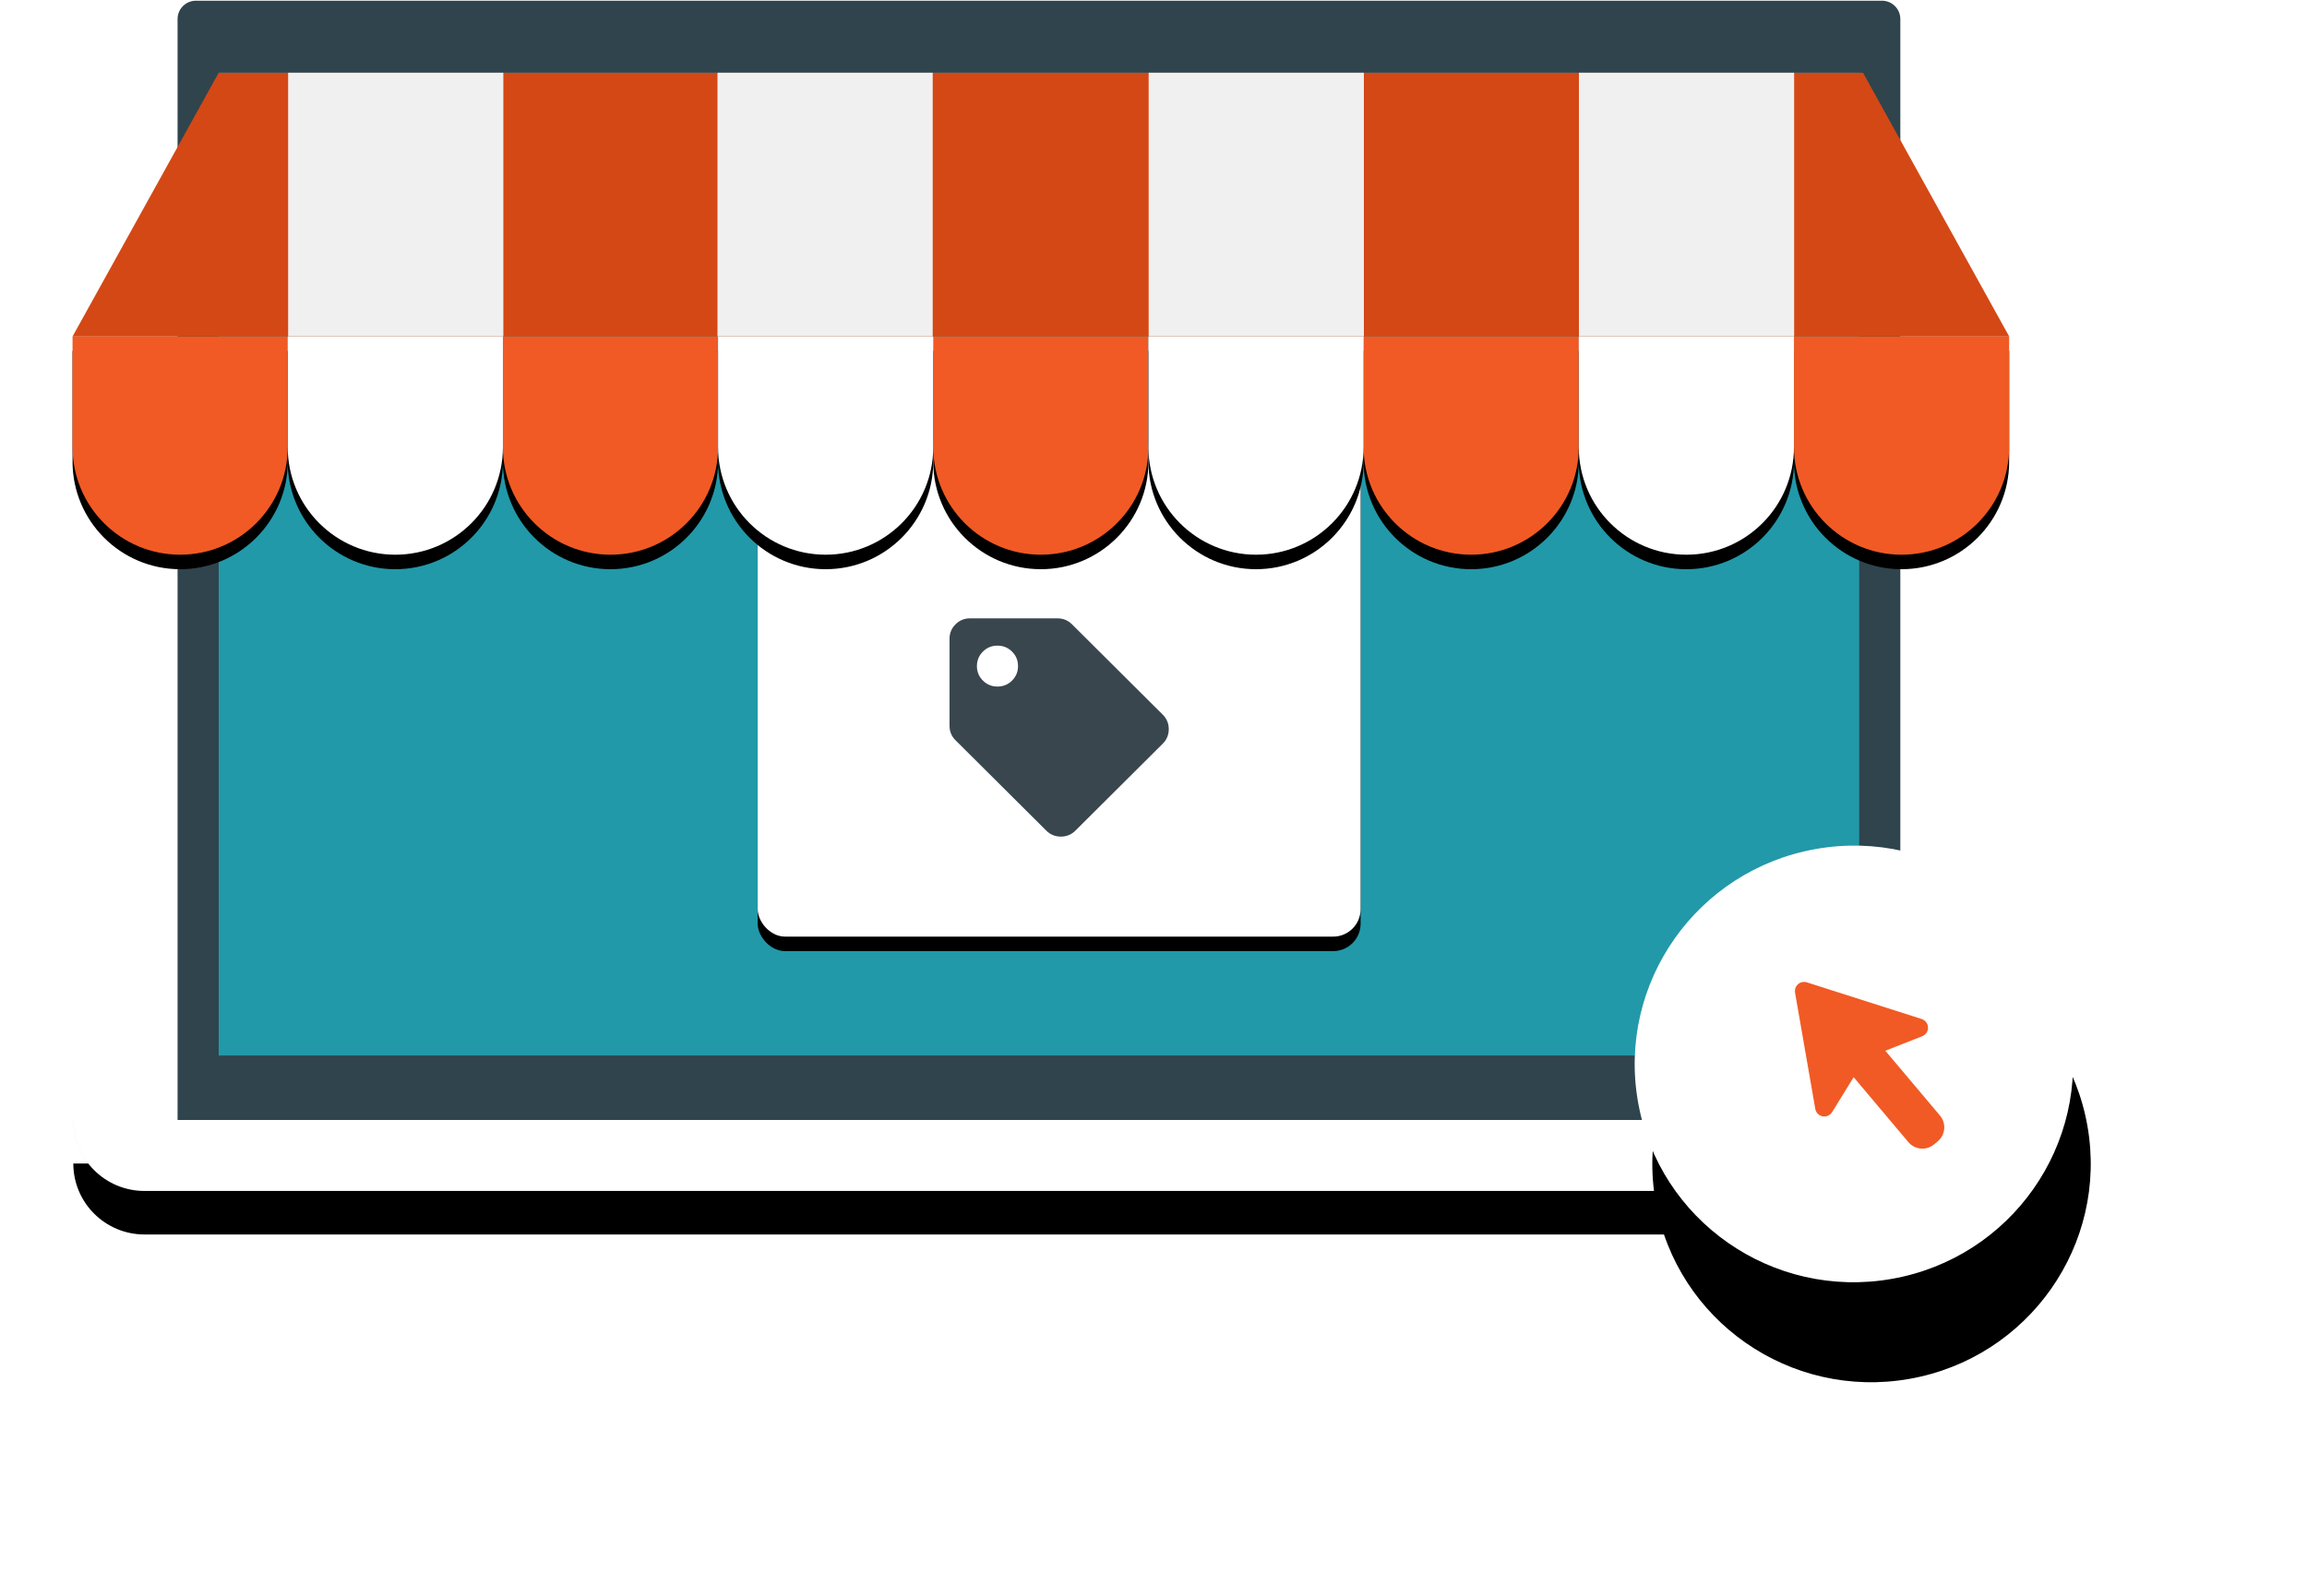
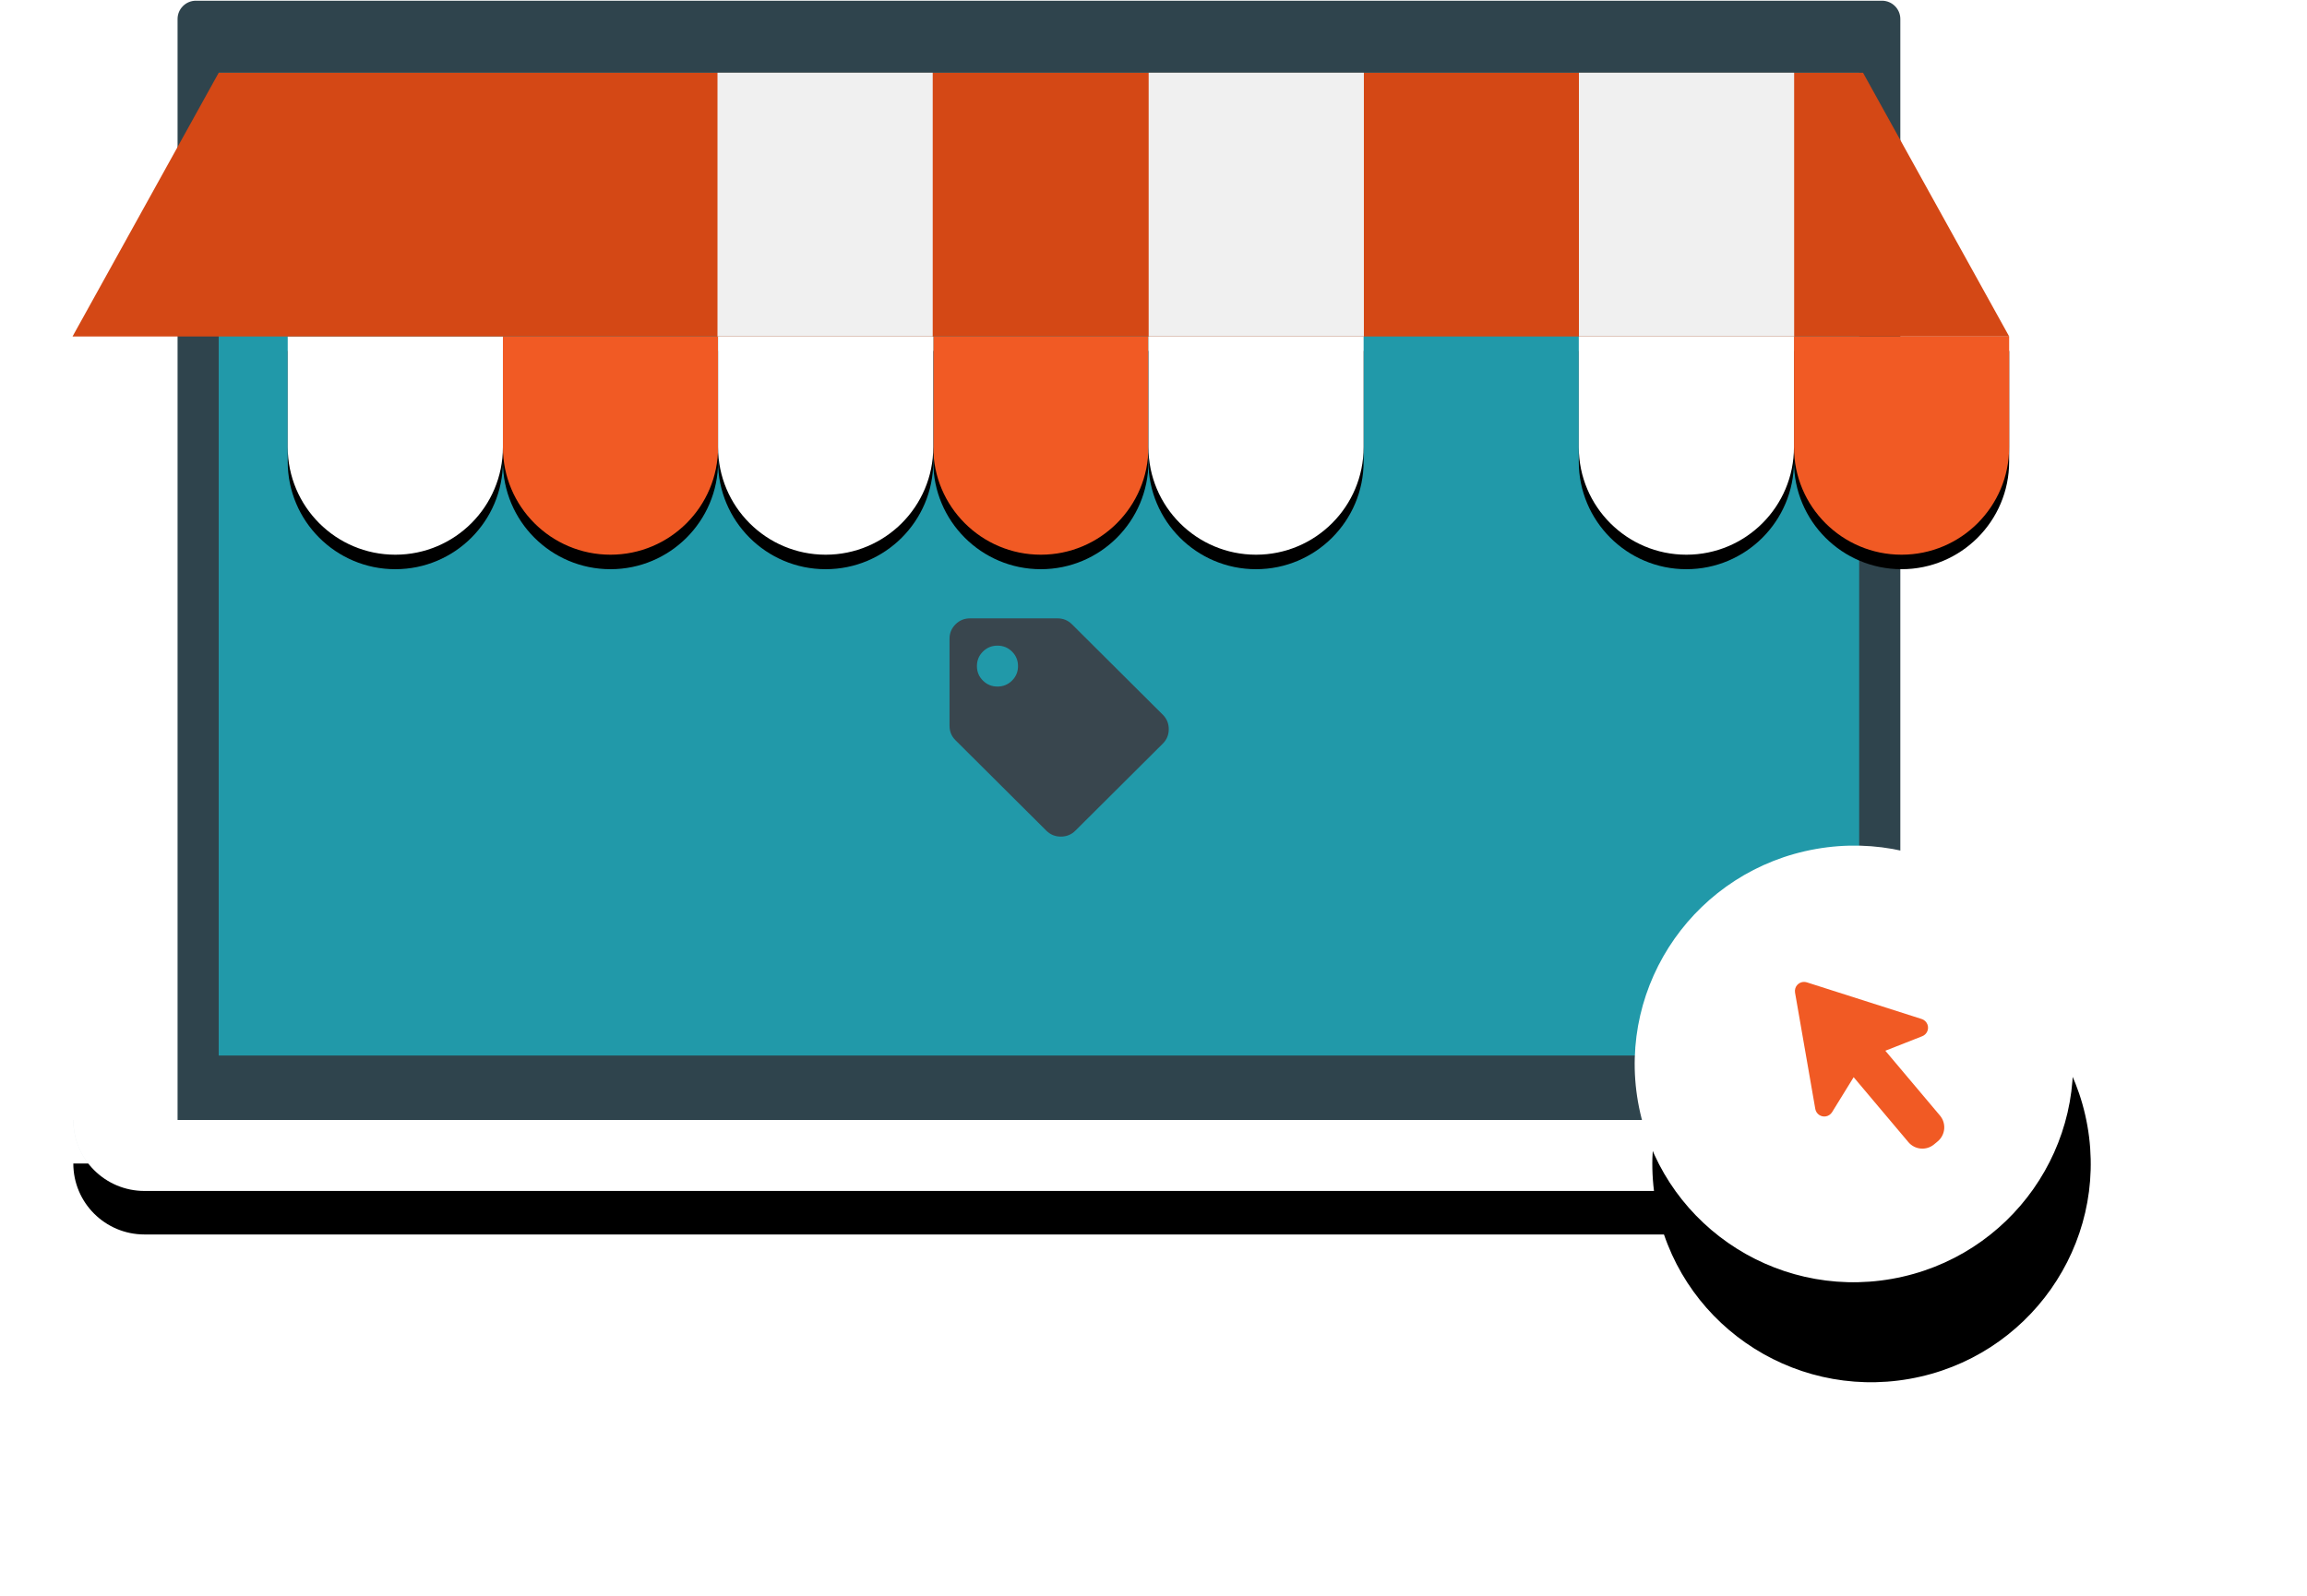
<svg xmlns="http://www.w3.org/2000/svg" xmlns:xlink="http://www.w3.org/1999/xlink" width="159px" height="110px" viewBox="0 0 159 110" version="1.1">
  <title>525112E8-9FDB-47F1-86C2-9BDF4F8C5E0D</title>
  <desc>Created with sketchtool.</desc>
  <defs>
    <path d="M128.254,82.104 L4.956,82.104 C2.248,82.104 0.053,79.913 0.053,77.211 L0.053,77.211 L133.157,77.211 L133.157,77.211 C133.157,79.913 130.962,82.104 128.254,82.104 Z" id="path-1" />
    <filter x="-6.8%" y="-122.6%" width="113.5%" height="467.9%" filterUnits="objectBoundingBox" id="filter-2">
      <feOffset dx="0" dy="3" in="SourceAlpha" result="shadowOffsetOuter1" />
      <feGaussianBlur stdDeviation="2.5" in="shadowOffsetOuter1" result="shadowBlurOuter1" />
      <feColorMatrix values="0 0 0 0 0   0 0 0 0 0   0 0 0 0 0  0 0 0 0.16 0" type="matrix" in="shadowBlurOuter1" />
    </filter>
    <ellipse id="path-3" cx="17.629" cy="17.553" rx="15.108" ry="15.047" />
    <filter x="-86.0%" y="-63.1%" width="272.1%" height="272.8%" filterUnits="objectBoundingBox" id="filter-4">
      <feOffset dx="0" dy="7" in="SourceAlpha" result="shadowOffsetOuter1" />
      <feGaussianBlur stdDeviation="7.5" in="shadowOffsetOuter1" result="shadowBlurOuter1" />
      <feColorMatrix values="0 0 0 0 0   0 0 0 0 0   0 0 0 0 0  0 0 0 0.16 0" type="matrix" in="shadowBlurOuter1" />
    </filter>
-     <rect id="path-5" x="0" y="0" width="41.553" height="33.852" rx="1.89" />
    <filter x="-12.0%" y="-11.8%" width="124.1%" height="129.5%" filterUnits="objectBoundingBox" id="filter-6">
      <feOffset dx="0" dy="1" in="SourceAlpha" result="shadowOffsetOuter1" />
      <feGaussianBlur stdDeviation="1.5" in="shadowOffsetOuter1" result="shadowBlurOuter1" />
      <feColorMatrix values="0 0 0 0 0   0 0 0 0 0   0 0 0 0 0  0 0 0 0.16 0" type="matrix" in="shadowBlurOuter1" />
    </filter>
-     <path d="M-3.66107135e-13,0 L14.83,0 L14.83,7.63 C14.83,11.726 11.511,15.046 7.415,15.046 C3.32,15.046 -3.64717424e-13,11.726 -3.66107135e-13,7.63 L-3.66107135e-13,0 L-3.66107135e-13,0 Z" id="path-7" />
    <filter x="-33.7%" y="-26.6%" width="167.4%" height="166.5%" filterUnits="objectBoundingBox" id="filter-8">
      <feOffset dx="0" dy="1" in="SourceAlpha" result="shadowOffsetOuter1" />
      <feGaussianBlur stdDeviation="1.5" in="shadowOffsetOuter1" result="shadowBlurOuter1" />
      <feColorMatrix values="0 0 0 0 0   0 0 0 0 0   0 0 0 0 0  0 0 0 0.16 0" type="matrix" in="shadowBlurOuter1" />
    </filter>
    <path d="M29.66,0 L44.491,0 L44.491,7.63 C44.491,11.726 41.171,15.046 37.076,15.046 C32.98,15.046 29.66,11.726 29.66,7.63 L29.66,0 L29.66,0 Z" id="path-9" />
    <filter x="-33.7%" y="-26.6%" width="167.4%" height="166.5%" filterUnits="objectBoundingBox" id="filter-10">
      <feOffset dx="0" dy="1" in="SourceAlpha" result="shadowOffsetOuter1" />
      <feGaussianBlur stdDeviation="1.5" in="shadowOffsetOuter1" result="shadowBlurOuter1" />
      <feColorMatrix values="0 0 0 0 0   0 0 0 0 0   0 0 0 0 0  0 0 0 0.16 0" type="matrix" in="shadowBlurOuter1" />
    </filter>
-     <path d="M88.981,0 L103.811,0 L103.811,7.63 C103.811,11.726 100.491,15.046 96.396,15.046 C92.301,15.046 88.981,11.726 88.981,7.63 L88.981,0 L88.981,0 Z" id="path-11" />
    <filter x="-33.7%" y="-26.6%" width="167.4%" height="166.5%" filterUnits="objectBoundingBox" id="filter-12">
      <feOffset dx="0" dy="1" in="SourceAlpha" result="shadowOffsetOuter1" />
      <feGaussianBlur stdDeviation="1.5" in="shadowOffsetOuter1" result="shadowBlurOuter1" />
      <feColorMatrix values="0 0 0 0 0   0 0 0 0 0   0 0 0 0 0  0 0 0 0.16 0" type="matrix" in="shadowBlurOuter1" />
    </filter>
    <path d="M118.641,0 L133.472,0 L133.472,7.63 C133.472,11.726 130.152,15.046 126.056,15.046 C121.961,15.046 118.641,11.726 118.641,7.63 L118.641,0 L118.641,0 Z" id="path-13" />
    <filter x="-33.7%" y="-26.6%" width="167.4%" height="166.5%" filterUnits="objectBoundingBox" id="filter-14">
      <feOffset dx="0" dy="1" in="SourceAlpha" result="shadowOffsetOuter1" />
      <feGaussianBlur stdDeviation="1.5" in="shadowOffsetOuter1" result="shadowBlurOuter1" />
      <feColorMatrix values="0 0 0 0 0   0 0 0 0 0   0 0 0 0 0  0 0 0 0.16 0" type="matrix" in="shadowBlurOuter1" />
    </filter>
    <path d="M59.321,0 L74.151,0 L74.151,7.63 C74.151,11.726 70.831,15.046 66.736,15.046 C62.64,15.046 59.321,11.726 59.321,7.63 L59.321,0 L59.321,0 Z" id="path-15" />
    <filter x="-33.7%" y="-26.6%" width="167.4%" height="166.5%" filterUnits="objectBoundingBox" id="filter-16">
      <feOffset dx="0" dy="1" in="SourceAlpha" result="shadowOffsetOuter1" />
      <feGaussianBlur stdDeviation="1.5" in="shadowOffsetOuter1" result="shadowBlurOuter1" />
      <feColorMatrix values="0 0 0 0 0   0 0 0 0 0   0 0 0 0 0  0 0 0 0.16 0" type="matrix" in="shadowBlurOuter1" />
    </filter>
    <path d="M14.83,0 L29.661,0 L29.661,7.63 C29.661,11.726 26.341,15.046 22.245,15.046 C18.15,15.046 14.83,11.726 14.83,7.63 L14.83,0 L14.83,0 Z" id="path-17" />
    <filter x="-33.7%" y="-26.6%" width="167.4%" height="166.5%" filterUnits="objectBoundingBox" id="filter-18">
      <feOffset dx="0" dy="1" in="SourceAlpha" result="shadowOffsetOuter1" />
      <feGaussianBlur stdDeviation="1.5" in="shadowOffsetOuter1" result="shadowBlurOuter1" />
      <feColorMatrix values="0 0 0 0 0   0 0 0 0 0   0 0 0 0 0  0 0 0 0.16 0" type="matrix" in="shadowBlurOuter1" />
    </filter>
    <path d="M44.49,0 L59.321,0 L59.321,7.63 C59.321,11.726 56.001,15.046 51.906,15.046 C47.81,15.046 44.49,11.726 44.49,7.63 L44.49,0 L44.49,0 Z" id="path-19" />
    <filter x="-33.7%" y="-26.6%" width="167.4%" height="166.5%" filterUnits="objectBoundingBox" id="filter-20">
      <feOffset dx="0" dy="1" in="SourceAlpha" result="shadowOffsetOuter1" />
      <feGaussianBlur stdDeviation="1.5" in="shadowOffsetOuter1" result="shadowBlurOuter1" />
      <feColorMatrix values="0 0 0 0 0   0 0 0 0 0   0 0 0 0 0  0 0 0 0.16 0" type="matrix" in="shadowBlurOuter1" />
    </filter>
    <path d="M74.151,0 L88.981,0 L88.981,7.63 C88.981,11.726 85.661,15.046 81.566,15.046 C77.471,15.046 74.151,11.726 74.151,7.63 L74.151,0 L74.151,0 Z" id="path-21" />
    <filter x="-33.7%" y="-26.6%" width="167.4%" height="166.5%" filterUnits="objectBoundingBox" id="filter-22">
      <feOffset dx="0" dy="1" in="SourceAlpha" result="shadowOffsetOuter1" />
      <feGaussianBlur stdDeviation="1.5" in="shadowOffsetOuter1" result="shadowBlurOuter1" />
      <feColorMatrix values="0 0 0 0 0   0 0 0 0 0   0 0 0 0 0  0 0 0 0.16 0" type="matrix" in="shadowBlurOuter1" />
    </filter>
    <path d="M103.811,0 L118.641,0 L118.641,7.63 C118.641,11.726 115.322,15.046 111.226,15.046 C107.131,15.046 103.811,11.726 103.811,7.63 L103.811,0 L103.811,0 Z" id="path-23" />
    <filter x="-33.7%" y="-26.6%" width="167.4%" height="166.5%" filterUnits="objectBoundingBox" id="filter-24">
      <feOffset dx="0" dy="1" in="SourceAlpha" result="shadowOffsetOuter1" />
      <feGaussianBlur stdDeviation="1.5" in="shadowOffsetOuter1" result="shadowBlurOuter1" />
      <feColorMatrix values="0 0 0 0 0   0 0 0 0 0   0 0 0 0 0  0 0 0 0.16 0" type="matrix" in="shadowBlurOuter1" />
    </filter>
  </defs>
  <g id="Page-1" stroke="none" stroke-width="1" fill="none" fill-rule="evenodd">
    <g id="CC-HubSpot-Agency-2" transform="translate(-728, -1001)">
      <g id="Group" transform="translate(688, 899)">
        <g id="ECommerce-Icon" transform="translate(0, 77)">
          <g id="ecommerce_marketing_graphic" transform="translate(45, 25)">
            <path d="M128.254,82.104 L4.956,82.104 C2.248,82.104 0.053,79.913 0.053,77.211 L0.053,77.211 L133.157,77.211 L133.157,77.211 C133.157,79.913 130.962,82.104 128.254,82.104" id="Fill-3" fill="#E5EBED" />
            <g id="Stroke-5" fill-rule="nonzero">
              <use fill="black" fill-opacity="1" filter="url(#filter-2)" xlink:href="#path-1" />
              <use fill="#FFFFFF" xlink:href="#path-1" />
            </g>
            <path d="M125.972,77.211 L7.238,77.211 L7.238,1.31 C7.238,0.616 7.806,0.049 8.501,0.049 L124.709,0.049 C125.404,0.049 125.972,0.616 125.972,1.31 L125.972,77.211 Z" id="Fill-47" fill="#2F444D" />
            <polygon id="Fill-49" fill="#2199A9" points="10.074 72.767 123.136 72.767 123.136 5.015 10.074 5.015" />
            <g id="cursor" transform="translate(105.143, 55.794)" fill-rule="nonzero">
              <g id="Oval" transform="translate(17.629, 17.553) rotate(-10) translate(-17.629, -17.553) ">
                <use fill="black" fill-opacity="1" filter="url(#filter-4)" xlink:href="#path-3" />
                <use fill="#FFFFFF" xlink:href="#path-3" />
              </g>
              <path d="M14.516,18.506 L17.205,17.615 L17.205,17.615 L17.217,23.469 C17.218,24.162 17.781,24.724 18.474,24.726 L18.8,24.727 C19.495,24.728 20.061,24.165 20.062,23.469 C20.062,23.467 20.062,23.466 20.062,23.464 L20.05,17.621 L20.05,17.621 L22.643,18.49 C22.972,18.6 23.329,18.423 23.44,18.093 C23.5,17.913 23.476,17.716 23.375,17.556 L18.936,10.531 C18.75,10.237 18.361,10.15 18.067,10.335 C17.981,10.39 17.909,10.464 17.858,10.552 L13.773,17.592 C13.599,17.893 13.701,18.278 14.002,18.453 C14.158,18.543 14.345,18.562 14.516,18.506 Z" id="Path-4" fill="#F15A24" transform="translate(18.58, 17.482) rotate(-40) translate(-18.58, -17.482) " />
            </g>
            <g id="tag" transform="translate(47.22, 30.718)">
              <g id="Rectangle" fill-rule="nonzero">
                <use fill="black" fill-opacity="1" filter="url(#filter-6)" xlink:href="#path-5" />
                <use fill="#FFFFFF" xlink:href="#path-5" />
              </g>
              <path d="M13.222,19.316 L13.222,13.322 C13.222,12.93 13.359,12.597 13.635,12.322 C13.91,12.048 14.245,11.911 14.638,11.911 L20.659,11.911 C21.052,11.911 21.387,12.048 21.662,12.322 L27.919,18.552 C28.194,18.826 28.332,19.16 28.332,19.551 C28.332,19.943 28.194,20.276 27.919,20.55 L21.898,26.545 C21.623,26.819 21.288,26.957 20.895,26.957 C20.501,26.957 20.167,26.819 19.891,26.545 L13.635,20.315 C13.359,20.041 13.222,19.708 13.222,19.316 Z M16.527,13.792 C16.133,13.792 15.799,13.929 15.523,14.203 C15.248,14.477 15.11,14.81 15.11,15.202 C15.11,15.594 15.248,15.927 15.523,16.201 C15.799,16.476 16.133,16.613 16.527,16.613 C16.92,16.613 17.255,16.476 17.53,16.201 C17.806,15.927 17.943,15.594 17.943,15.202 C17.943,14.81 17.806,14.477 17.53,14.203 C17.255,13.929 16.92,13.792 16.527,13.792 Z" id="" fill="#39464E" />
            </g>
            <g id="store_front" transform="translate(0, 5.015)" fill-rule="nonzero">
              <g id="Group" transform="translate(0, 18.18)">
                <g id="Rectangle">
                  <use fill="black" fill-opacity="1" filter="url(#filter-8)" xlink:href="#path-7" />
                  <use fill="#F15A24" xlink:href="#path-7" />
                </g>
                <g id="Rectangle">
                  <use fill="black" fill-opacity="1" filter="url(#filter-10)" xlink:href="#path-9" />
                  <use fill="#F15A24" xlink:href="#path-9" />
                </g>
                <g id="Rectangle">
                  <use fill="black" fill-opacity="1" filter="url(#filter-12)" xlink:href="#path-11" />
                  <use fill="#F15A24" xlink:href="#path-11" />
                </g>
                <g id="Rectangle">
                  <use fill="black" fill-opacity="1" filter="url(#filter-14)" xlink:href="#path-13" />
                  <use fill="#F15A24" xlink:href="#path-13" />
                </g>
                <g id="Rectangle">
                  <use fill="black" fill-opacity="1" filter="url(#filter-16)" xlink:href="#path-15" />
                  <use fill="#F15A24" xlink:href="#path-15" />
                </g>
                <g id="Rectangle">
                  <use fill="black" fill-opacity="1" filter="url(#filter-18)" xlink:href="#path-17" />
                  <use fill="#FFFFFF" xlink:href="#path-17" />
                </g>
                <g id="Rectangle">
                  <use fill="black" fill-opacity="1" filter="url(#filter-20)" xlink:href="#path-19" />
                  <use fill="#FFFFFF" xlink:href="#path-19" />
                </g>
                <g id="Rectangle">
                  <use fill="black" fill-opacity="1" filter="url(#filter-22)" xlink:href="#path-21" />
                  <use fill="#FFFFFF" xlink:href="#path-21" />
                </g>
                <g id="Rectangle">
                  <use fill="black" fill-opacity="1" filter="url(#filter-24)" xlink:href="#path-23" />
                  <use fill="#FFFFFF" xlink:href="#path-23" />
                </g>
              </g>
              <polygon id="Rectangle" fill="#D44815" points="10.074 0 123.401 0 133.474 18.18 -3.70903298e-13 18.18" />
-               <rect id="Rectangle" fill="#F0F0F0" x="14.858" y="0" width="14.833" height="18.18" />
              <rect id="Rectangle" fill="#F0F0F0" x="44.45" y="0" width="14.833" height="18.18" />
              <rect id="Rectangle" fill="#F0F0F0" x="74.166" y="0" width="14.833" height="18.18" />
              <rect id="Rectangle" fill="#F0F0F0" x="103.82" y="0" width="14.833" height="18.18" />
            </g>
          </g>
        </g>
      </g>
    </g>
  </g>
</svg>